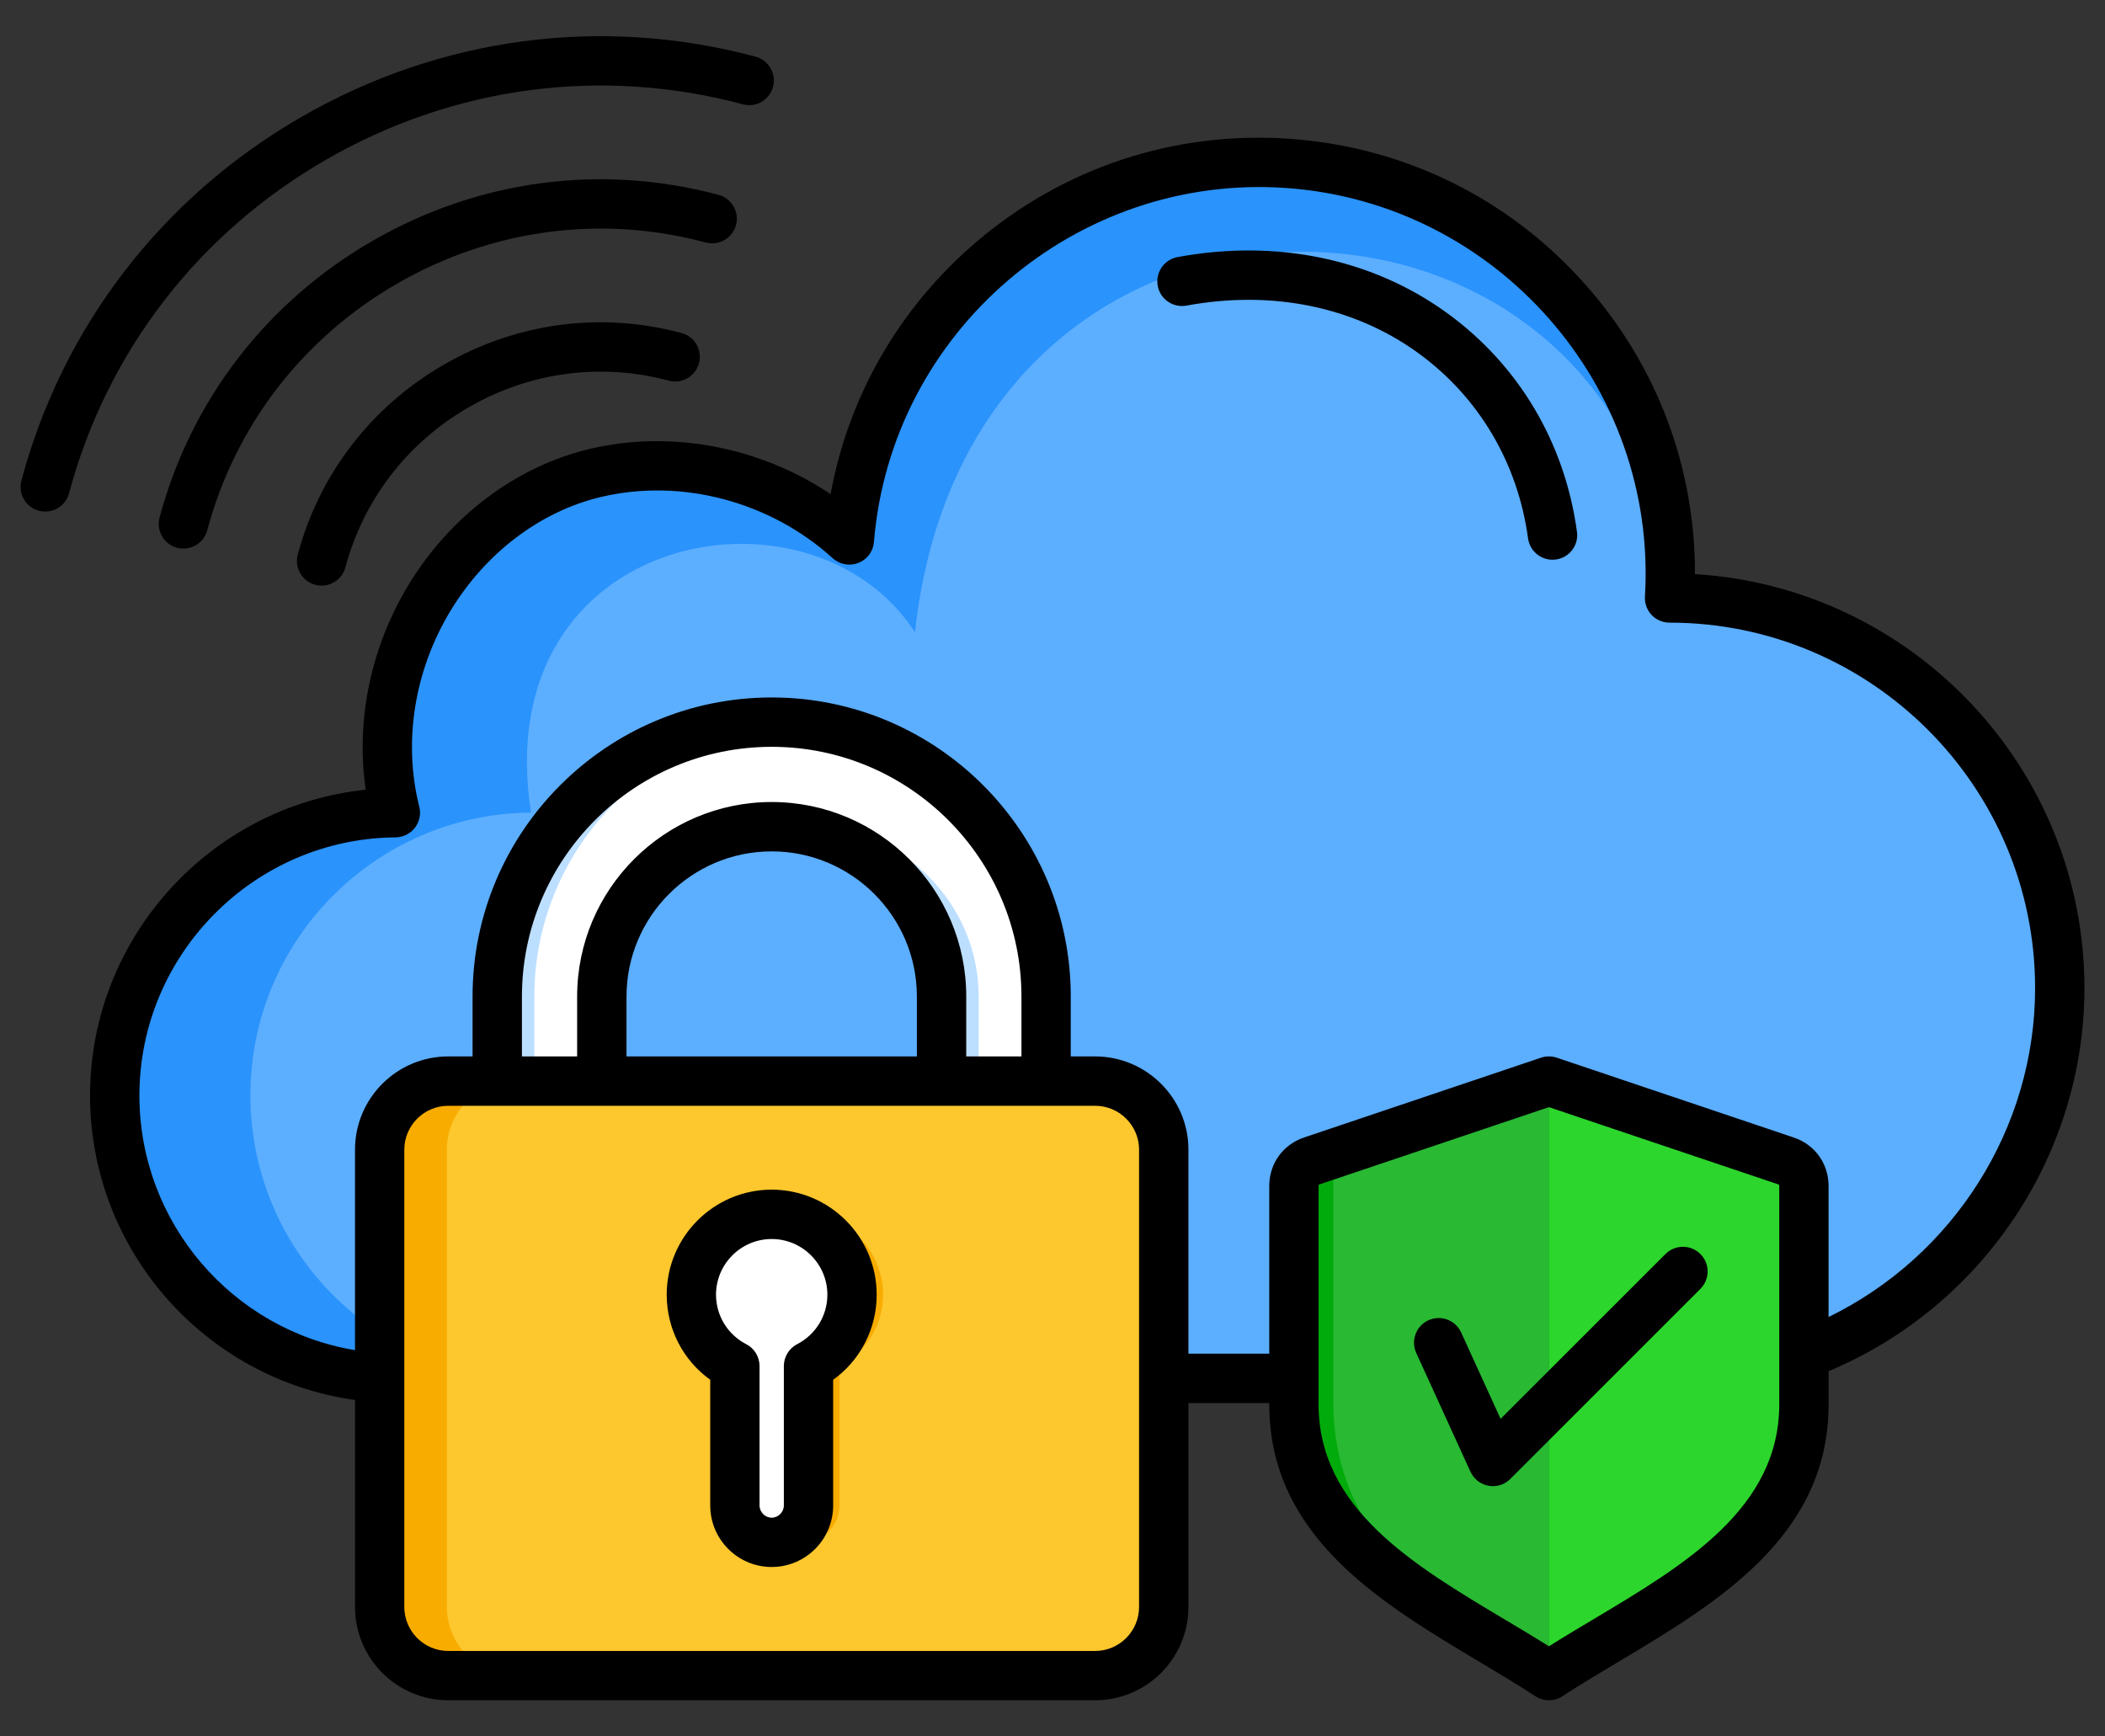
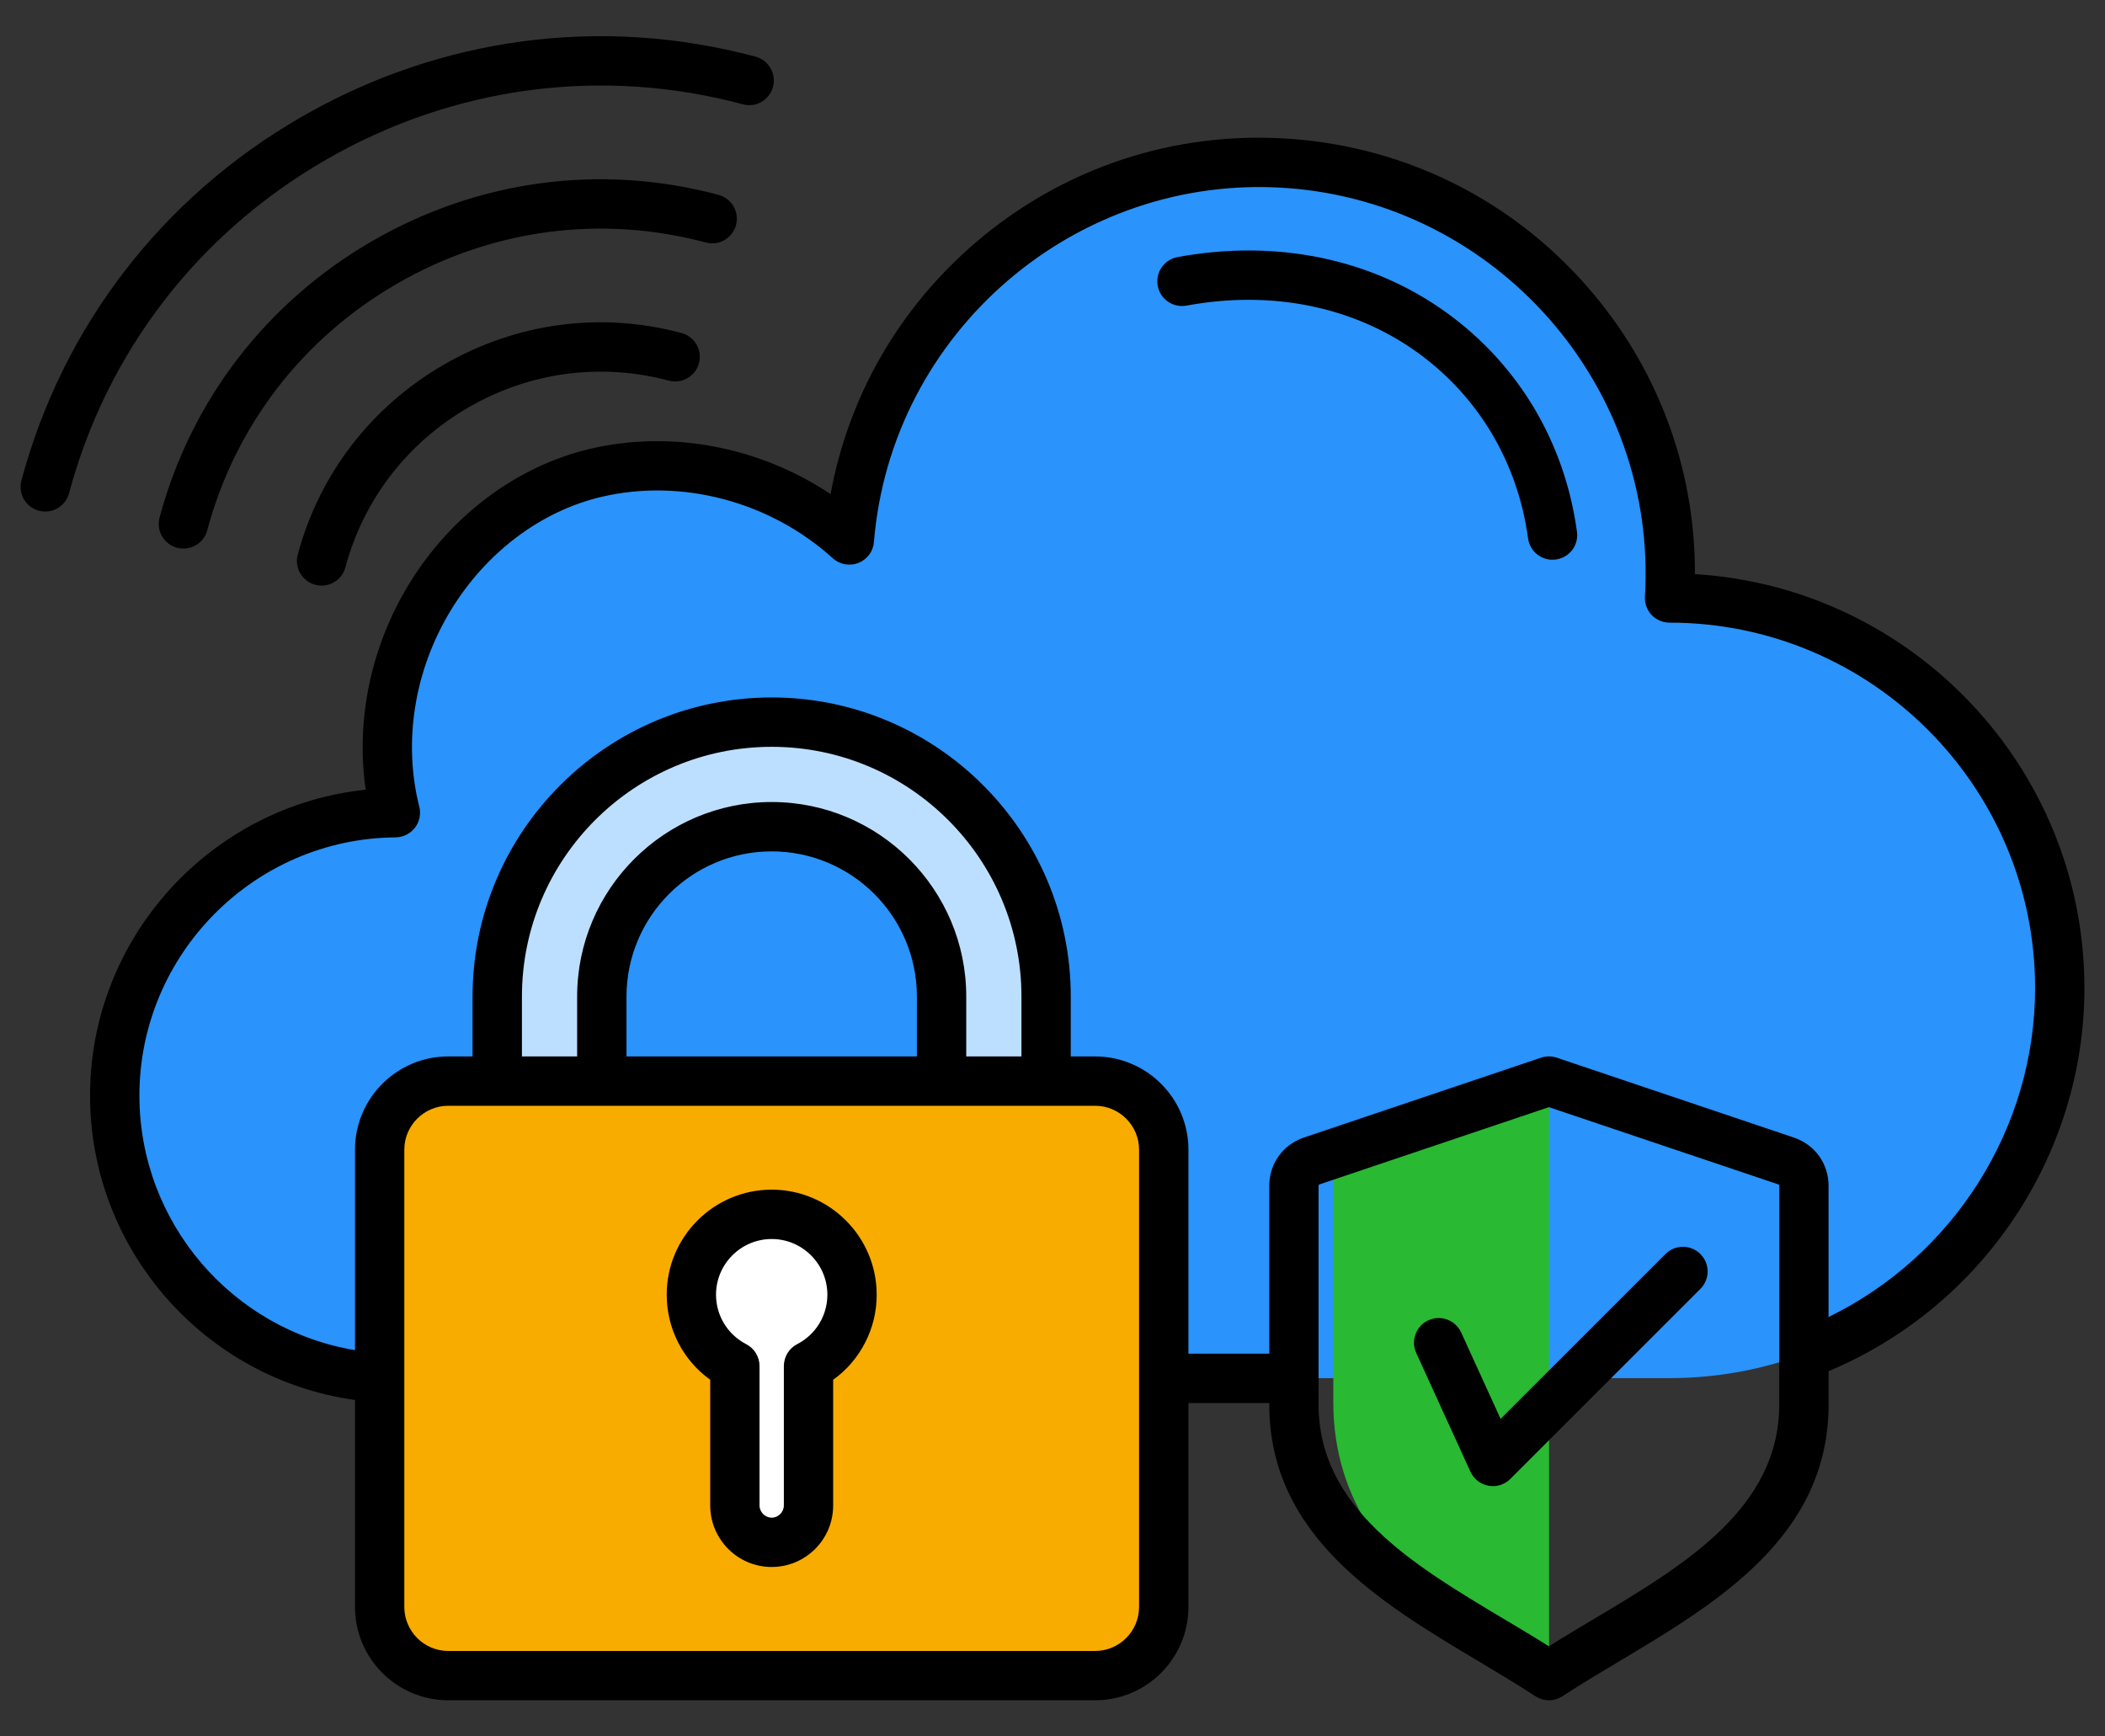
<svg xmlns="http://www.w3.org/2000/svg" width="40" height="33" viewBox="0 0 40 33" fill="none">
  <rect x="0" y="0" width="40" height="33" fill="#333333" stroke="none" />
  <path fill-rule="evenodd" clip-rule="evenodd" d="M16.141 10.262C16.489 5.995 20.207 2.804 24.477 3.106C28.747 3.408 31.978 7.09 31.723 11.363C35.8 11.363 39.137 14.7 39.137 18.777C39.137 22.855 35.8 26.191 31.723 26.191H7.515C4.564 26.167 2.184 23.768 2.184 20.817C2.184 17.865 4.564 15.466 7.515 15.443C6.798 12.597 8.66 9.614 11.318 8.987C12.927 8.607 14.793 9.039 16.141 10.262Z" fill="#2A93FC" />
-   <path fill-rule="evenodd" clip-rule="evenodd" d="M31.724 11.363C35.801 11.363 39.138 14.699 39.138 18.777C39.138 22.854 35.801 26.19 31.724 26.19H10.09C7.138 26.167 4.758 23.768 4.758 20.816C4.758 17.865 7.138 15.466 10.09 15.442C9.253 10.064 15.41 8.956 17.386 12.014C18.455 2.207 31.127 2.761 31.724 11.363H31.724Z" fill="#5CAEFF" />
  <path fill-rule="evenodd" clip-rule="evenodd" d="M14.666 13.723C17.534 13.723 19.88 16.069 19.88 18.937V22.261H17.894V18.937C17.894 17.166 16.437 15.709 14.666 15.709C12.894 15.709 11.438 17.166 11.438 18.937V22.261H9.451V18.937C9.451 16.069 11.798 13.723 14.666 13.723Z" fill="#BDDFFF" />
-   <path fill-rule="evenodd" clip-rule="evenodd" d="M15.017 13.734C17.723 13.917 19.88 16.187 19.88 18.937V22.26H18.597V18.937C18.597 17.165 17.14 15.709 15.369 15.709C15.25 15.709 15.133 15.715 15.017 15.728C14.901 15.715 14.783 15.709 14.666 15.709C12.894 15.709 11.438 17.165 11.438 18.937V22.26H10.154V18.937C10.154 16.187 12.312 13.917 15.017 13.734Z" fill="white" />
  <path d="M20.812 20.543H8.52C7.8 20.543 7.217 21.127 7.217 21.847V30.538C7.217 31.258 7.8 31.841 8.52 31.841H20.812C21.532 31.841 22.116 31.258 22.116 30.538V21.847C22.116 21.127 21.532 20.543 20.812 20.543Z" fill="#F9AC00" />
-   <path d="M20.813 20.543H9.796C9.076 20.543 8.492 21.127 8.492 21.847V30.538C8.492 31.258 9.076 31.841 9.796 31.841H20.813C21.533 31.841 22.117 31.258 22.117 30.538V21.847C22.117 21.127 21.533 20.543 20.813 20.543Z" fill="#FDC72E" />
-   <path fill-rule="evenodd" clip-rule="evenodd" d="M29.437 20.514L24.921 22.035C24.712 22.105 24.578 22.292 24.578 22.512V26.673C24.578 29.386 27.402 30.512 29.437 31.842C31.471 30.512 34.295 29.386 34.295 26.673V22.512C34.295 22.292 34.161 22.105 33.952 22.035L29.437 20.514Z" fill="#2DD62D" />
-   <path fill-rule="evenodd" clip-rule="evenodd" d="M29.437 20.514L24.921 22.035C24.712 22.105 24.578 22.292 24.578 22.512V26.673C24.578 29.386 27.402 30.512 29.437 31.842V20.514Z" fill="#00AB0B" />
  <path fill-rule="evenodd" clip-rule="evenodd" d="M29.436 20.514L25.336 21.895V21.905L25.336 26.647C25.336 28.572 26.43 29.796 27.747 30.811C28.321 31.162 28.905 31.495 29.436 31.842V20.514L29.436 20.514Z" fill="#29B933" />
  <path fill-rule="evenodd" clip-rule="evenodd" d="M15.253 23.076C16.096 23.076 16.78 23.76 16.78 24.603C16.78 25.194 16.444 25.706 15.953 25.96V28.61C15.953 28.995 15.638 29.309 15.253 29.309C14.868 29.309 14.553 28.995 14.553 28.61V25.96C14.062 25.706 13.727 25.194 13.727 24.603C13.727 23.76 14.41 23.076 15.253 23.076L15.253 23.076Z" fill="#F9AC00" />
  <path fill-rule="evenodd" clip-rule="evenodd" d="M14.667 23.076C15.51 23.076 16.194 23.76 16.194 24.603C16.194 25.194 15.858 25.706 15.367 25.96V28.61C15.367 28.995 15.052 29.309 14.667 29.309C14.282 29.309 13.967 28.995 13.967 28.61V25.96C13.476 25.706 13.141 25.194 13.141 24.603C13.141 23.76 13.824 23.076 14.667 23.076L14.667 23.076Z" fill="white" />
  <path fill-rule="evenodd" clip-rule="evenodd" d="M32.311 23.832C32.495 24.015 32.495 24.312 32.311 24.495L28.7 28.106C28.612 28.194 28.493 28.244 28.369 28.244C28.341 28.244 28.313 28.241 28.286 28.236C28.211 28.222 28.141 28.191 28.081 28.145C28.021 28.098 27.974 28.038 27.942 27.969L26.912 25.712C26.805 25.477 26.908 25.198 27.144 25.091C27.2 25.066 27.26 25.051 27.322 25.049C27.383 25.047 27.444 25.057 27.502 25.078C27.56 25.1 27.613 25.132 27.658 25.174C27.703 25.216 27.739 25.267 27.765 25.322L28.515 26.965L31.648 23.832C31.831 23.649 32.128 23.649 32.312 23.832H32.311ZM12.95 6.329C13.201 6.396 13.349 6.653 13.282 6.903C13.215 7.153 12.958 7.301 12.708 7.234C11.419 6.889 10.069 7.069 8.905 7.741C7.74 8.414 6.909 9.494 6.563 10.782C6.537 10.882 6.478 10.97 6.396 11.032C6.314 11.095 6.214 11.129 6.111 11.13C6.07 11.129 6.029 11.124 5.989 11.113C5.93 11.097 5.874 11.07 5.825 11.032C5.777 10.995 5.736 10.948 5.705 10.895C5.674 10.842 5.654 10.783 5.646 10.722C5.638 10.661 5.642 10.599 5.658 10.54C6.068 9.009 7.055 7.727 8.436 6.929C9.817 6.132 11.42 5.918 12.95 6.329ZM1.312 9.375C2.031 6.689 3.764 4.439 6.189 3.039C8.615 1.638 11.43 1.263 14.115 1.982C14.175 1.998 14.237 2.003 14.298 1.995C14.359 1.987 14.418 1.967 14.471 1.936C14.524 1.905 14.571 1.864 14.608 1.815C14.646 1.767 14.673 1.711 14.689 1.651C14.721 1.531 14.704 1.403 14.642 1.296C14.58 1.188 14.478 1.109 14.358 1.077C11.431 0.293 8.363 0.701 5.721 2.226C3.078 3.752 1.191 6.205 0.407 9.132C0.391 9.191 0.387 9.253 0.395 9.314C0.403 9.375 0.423 9.434 0.453 9.488C0.484 9.541 0.525 9.588 0.574 9.625C0.623 9.663 0.678 9.69 0.738 9.706C0.778 9.717 0.819 9.722 0.86 9.722C0.963 9.722 1.063 9.688 1.145 9.625C1.226 9.562 1.285 9.474 1.312 9.375ZM13.412 4.608C13.471 4.624 13.533 4.629 13.594 4.621C13.655 4.613 13.714 4.593 13.767 4.562C13.821 4.531 13.867 4.49 13.905 4.441C13.942 4.392 13.97 4.337 13.986 4.277C14.018 4.157 14.001 4.029 13.939 3.921C13.877 3.814 13.774 3.735 13.654 3.703C11.425 3.106 9.09 3.417 7.078 4.578C5.066 5.74 3.629 7.607 3.032 9.836C3 9.956 3.017 10.084 3.079 10.192C3.141 10.299 3.244 10.378 3.364 10.41C3.404 10.421 3.445 10.425 3.485 10.425C3.589 10.425 3.689 10.391 3.771 10.329C3.853 10.266 3.911 10.178 3.938 10.078C4.47 8.091 5.752 6.426 7.547 5.39C9.342 4.354 11.424 4.076 13.412 4.609V4.608ZM15.148 25.545C15.072 25.584 15.008 25.644 14.963 25.718C14.919 25.791 14.895 25.875 14.895 25.961V28.611C14.895 28.737 14.789 28.843 14.664 28.843C14.539 28.843 14.433 28.737 14.433 28.611V25.961C14.433 25.875 14.409 25.791 14.365 25.718C14.32 25.644 14.256 25.584 14.179 25.545C14.007 25.456 13.861 25.321 13.76 25.155C13.659 24.989 13.606 24.799 13.606 24.605C13.606 24.022 14.081 23.547 14.664 23.547C15.247 23.547 15.722 24.022 15.722 24.605C15.722 25.002 15.502 25.362 15.149 25.545H15.148ZM14.664 22.609C13.564 22.609 12.669 23.505 12.669 24.605C12.669 25.253 12.979 25.851 13.496 26.222V28.611C13.496 29.256 14.02 29.78 14.664 29.78C15.308 29.78 15.832 29.256 15.832 28.611V26.222C16.089 26.038 16.298 25.795 16.441 25.513C16.585 25.232 16.66 24.921 16.659 24.605C16.659 23.505 15.764 22.609 14.664 22.609H14.664ZM29.966 10.106C30.002 10.362 29.822 10.599 29.565 10.633C29.442 10.65 29.317 10.617 29.218 10.542C29.119 10.467 29.054 10.356 29.037 10.233C28.841 8.793 28.097 7.539 26.942 6.704C25.728 5.826 24.167 5.508 22.546 5.808C22.485 5.819 22.423 5.818 22.363 5.805C22.303 5.793 22.246 5.768 22.195 5.733C22.144 5.699 22.101 5.654 22.067 5.603C22.034 5.551 22.011 5.493 22 5.433C21.988 5.372 21.989 5.31 22.002 5.25C22.015 5.19 22.039 5.133 22.074 5.082C22.109 5.031 22.153 4.988 22.205 4.954C22.256 4.921 22.314 4.898 22.375 4.886C24.251 4.539 26.068 4.915 27.491 5.944C28.856 6.931 29.735 8.409 29.966 10.106V10.106ZM34.748 25.029C37.119 23.872 38.672 21.442 38.672 18.779C38.672 14.95 35.555 11.833 31.726 11.833C31.662 11.833 31.599 11.82 31.54 11.795C31.481 11.77 31.428 11.733 31.384 11.687C31.34 11.64 31.307 11.585 31.285 11.525C31.263 11.464 31.254 11.4 31.258 11.336C31.497 7.338 28.44 3.855 24.444 3.573C20.449 3.29 16.933 6.308 16.607 10.3C16.6 10.388 16.569 10.471 16.517 10.541C16.464 10.612 16.394 10.666 16.312 10.698C16.231 10.73 16.142 10.739 16.056 10.723C15.97 10.708 15.89 10.668 15.825 10.61C14.636 9.53 12.949 9.083 11.424 9.444C10.275 9.715 9.233 10.501 8.564 11.602C7.874 12.738 7.656 14.097 7.967 15.33C7.985 15.399 7.986 15.471 7.972 15.541C7.957 15.61 7.927 15.675 7.884 15.732C7.84 15.788 7.784 15.833 7.721 15.865C7.657 15.896 7.587 15.913 7.516 15.914C4.832 15.935 2.649 18.136 2.649 20.82C2.649 23.235 4.412 25.272 6.746 25.659V21.849C6.746 20.871 7.541 20.077 8.518 20.077H8.98V18.938C8.98 15.805 11.53 13.255 14.664 13.255C17.798 13.255 20.347 15.805 20.347 18.938V20.077H20.81C21.787 20.077 22.583 20.871 22.583 21.849V25.726H24.119V22.538C24.119 22.114 24.378 21.754 24.779 21.618L29.283 20.101C29.38 20.068 29.485 20.068 29.583 20.101L34.086 21.618C34.488 21.754 34.747 22.114 34.747 22.538V25.029L34.748 25.029ZM33.81 26.688V22.538C33.81 22.52 33.804 22.512 33.787 22.507L29.433 21.041L25.079 22.507C25.062 22.512 25.056 22.52 25.056 22.538V26.688C25.056 28.665 26.848 29.736 28.581 30.77C28.864 30.939 29.154 31.111 29.433 31.287C29.712 31.111 30.002 30.939 30.285 30.77C32.018 29.736 33.81 28.665 33.81 26.688H33.81ZM17.423 20.077H11.905V18.939C11.905 17.417 13.143 16.18 14.664 16.18C16.185 16.18 17.423 17.417 17.423 18.939V20.077ZM19.41 20.077H18.361V18.939C18.361 16.901 16.703 15.242 14.664 15.242C12.625 15.242 10.967 16.901 10.967 18.939V20.077H9.918V18.939C9.918 16.322 12.047 14.193 14.664 14.193C17.281 14.193 19.41 16.322 19.41 18.939L19.41 20.077ZM21.645 30.54V21.849C21.645 21.389 21.27 21.015 20.81 21.015H8.518C8.058 21.015 7.683 21.389 7.683 21.849V30.54C7.683 31 8.058 31.376 8.518 31.376H20.81C21.27 31.376 21.645 31 21.645 30.54ZM39.609 18.779C39.609 14.595 36.332 11.161 32.208 10.911C32.214 8.893 31.493 6.964 30.151 5.436C28.704 3.786 26.701 2.793 24.511 2.638C22.32 2.483 20.198 3.185 18.533 4.615C17.081 5.861 16.123 7.533 15.783 9.39C14.443 8.494 12.758 8.165 11.209 8.531C9.817 8.86 8.561 9.801 7.763 11.115C7.045 12.298 6.758 13.689 6.949 15.008C4.014 15.313 1.711 17.811 1.711 20.82C1.711 23.749 3.889 26.209 6.746 26.606V30.54C6.746 31.518 7.541 32.313 8.518 32.313H20.81C21.787 32.313 22.583 31.518 22.583 30.54V26.664H24.119V26.688C24.119 29.197 26.234 30.46 28.101 31.575C28.479 31.801 28.837 32.014 29.176 32.236C29.253 32.286 29.342 32.313 29.433 32.313C29.524 32.313 29.613 32.286 29.69 32.236C30.029 32.014 30.387 31.801 30.765 31.575C32.632 30.46 34.748 29.197 34.748 26.688V26.058C37.668 24.837 39.609 21.953 39.609 18.779V18.779Z" fill="black" />
</svg>